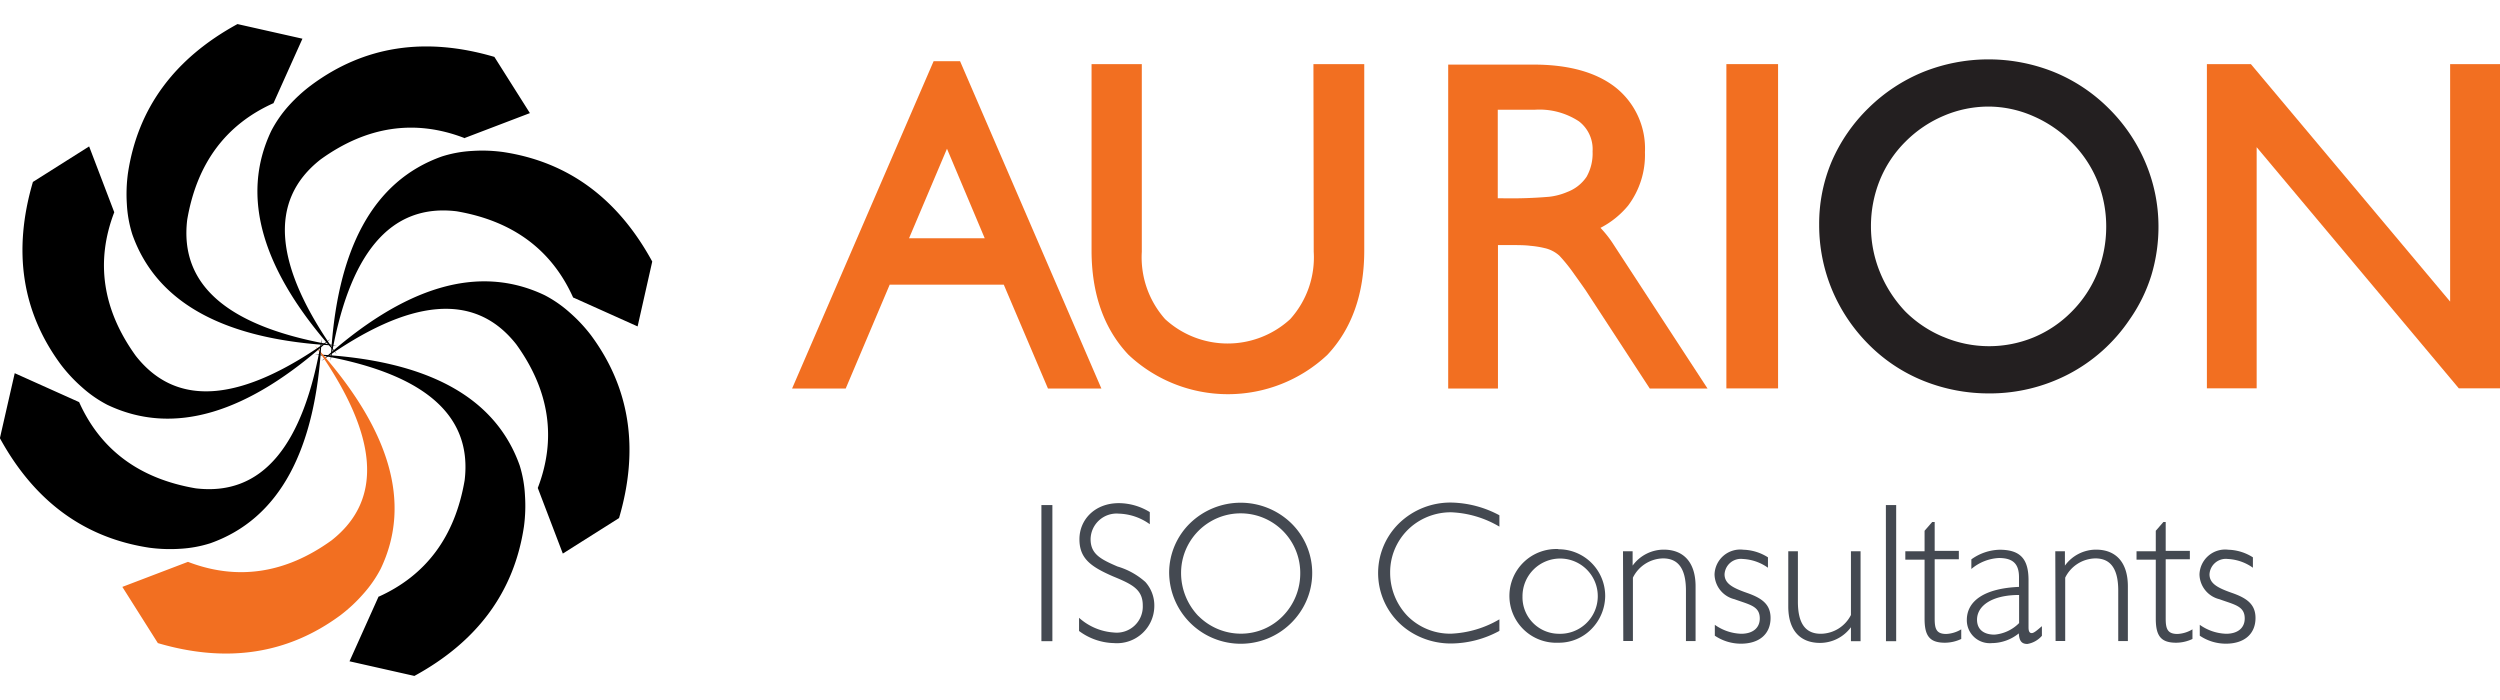
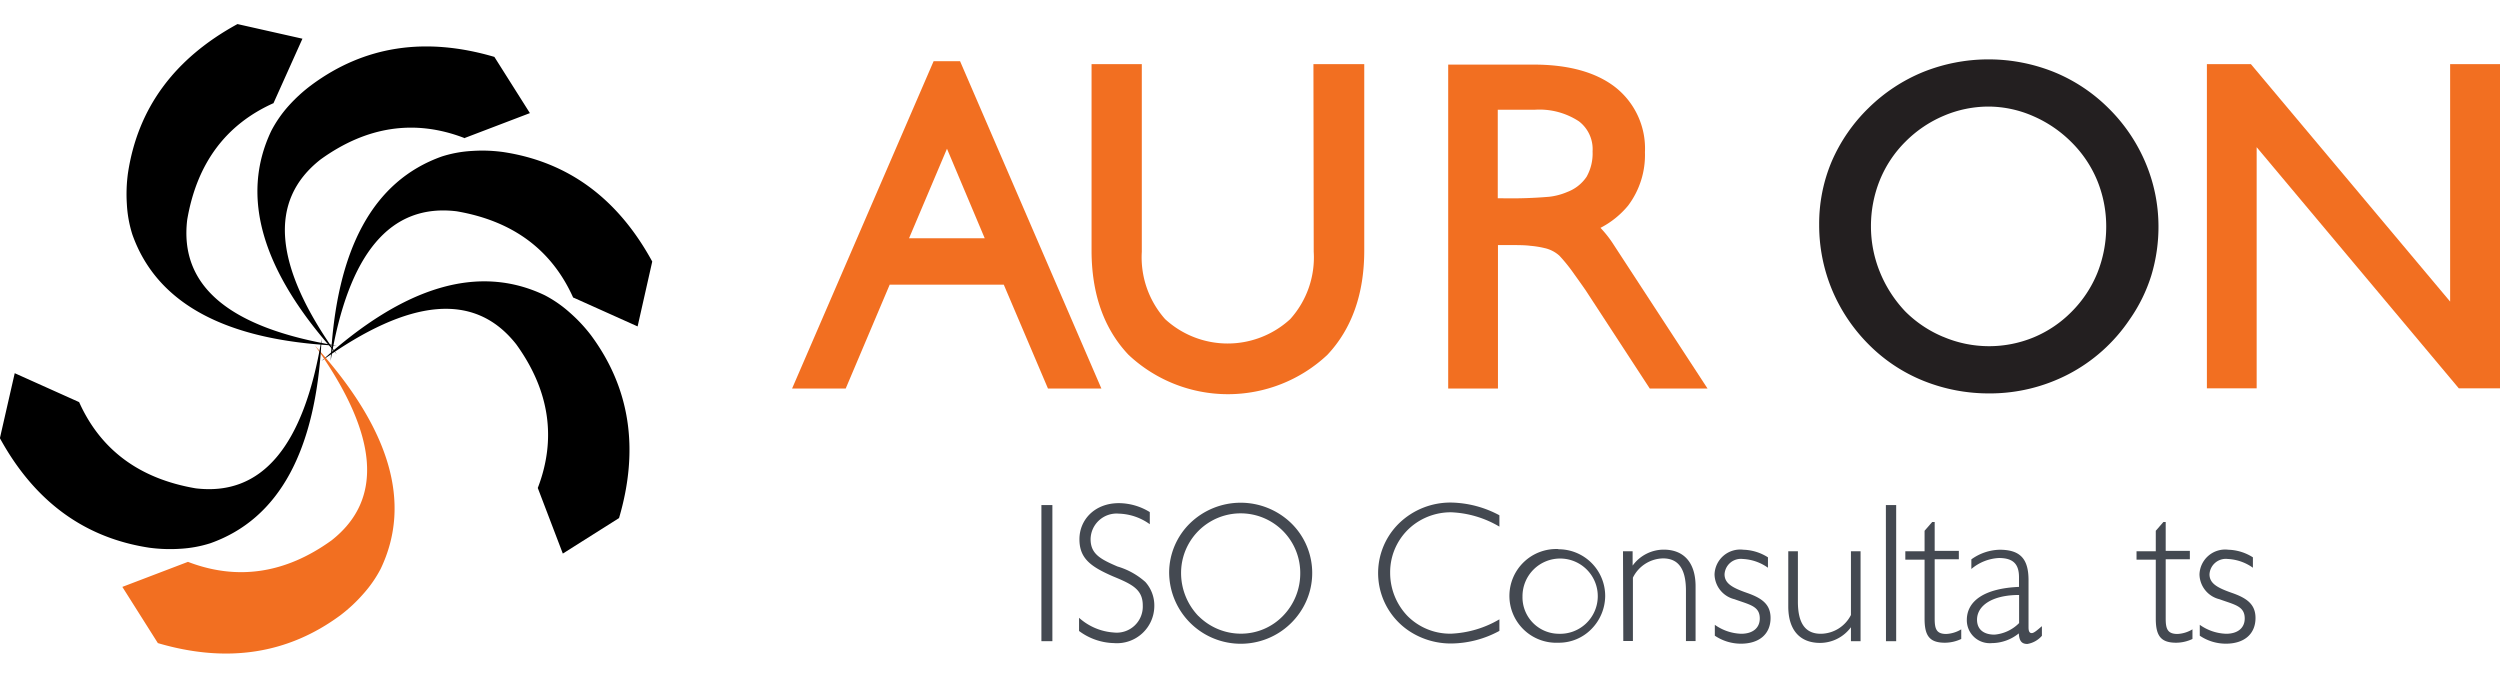
<svg xmlns="http://www.w3.org/2000/svg" id="Layer_1" data-name="Layer 1" viewBox="0 0 259.72 67.72" width="250" height="70">
  <defs>
    <style>.cls-1{fill:#f26f21;}.cls-2{fill:#444951;}.cls-3{fill:#231f20;}</style>
  </defs>
  <title>best-iso-consultants-in-uae2</title>
  <path d="M61.22,19l6.84-2.61-3.69-5.84q-10.77-3.17-19,2.92A16.1,16.1,0,0,0,43,15.63a12.62,12.62,0,0,0-1.81,2.61Q36.31,28.5,48,41.44,38.13,27.61,46.32,21.2c4.8-3.46,9.8-4.19,14.91-2.23Z" transform="translate(-13.01 -7.14)" />
  <path d="M72.57,35.55l6.68,3,1.52-6.74q-5.38-9.86-15.51-11.38a16,16,0,0,0-3.21-.11,12.59,12.59,0,0,0-3.12.57c-7.14,2.53-11,9.59-11.57,21.24q2.77-16.79,13.09-15.54c5.84,1,9.89,4,12.12,9Z" transform="translate(-13.01 -7.14)" />
  <path d="M68.87,55.31l2.61,6.84,5.84-3.69q3.17-10.78-2.92-19a16.1,16.1,0,0,0-2.19-2.34,12.66,12.66,0,0,0-2.61-1.81q-10.26-4.9-23.2,6.84,13.83-9.91,20.25-1.73c3.46,4.8,4.19,9.8,2.23,14.91Z" transform="translate(-13.01 -7.14)" />
-   <path d="M52.32,66.66l-3,6.68,6.74,1.52q9.86-5.38,11.38-15.51a16.09,16.09,0,0,0,.11-3.21A12.59,12.59,0,0,0,67,53Q63.2,42.3,45.74,41.45q16.79,2.77,15.54,13.09c-1,5.84-4,9.89-9,12.12Z" transform="translate(-13.01 -7.14)" />
  <path class="cls-1" d="M32.56,63l-6.84,2.61,3.69,5.84q10.78,3.17,19-2.92a16.09,16.09,0,0,0,2.34-2.19,12.63,12.63,0,0,0,1.81-2.61q4.9-10.26-6.84-23.2,9.91,13.83,1.73,20.25c-4.8,3.46-9.8,4.19-14.91,2.23Z" transform="translate(-13.01 -7.14)" />
  <path d="M21.22,46.41l-6.68-3L13,50.16Q18.39,60,28.52,61.54a16.1,16.1,0,0,0,3.21.11,12.62,12.62,0,0,0,3.12-.57q10.72-3.79,11.57-21.24Q43.65,56.62,33.33,55.37c-5.84-1-9.89-4-12.12-9Z" transform="translate(-13.01 -7.14)" />
-   <path d="M24.88,26.69l-2.61-6.84-5.84,3.69q-3.17,10.78,2.92,19a16.07,16.07,0,0,0,2.19,2.34,12.63,12.63,0,0,0,2.61,1.81q10.26,4.9,23.2-6.84Q33.52,49.78,27.11,41.6c-3.46-4.8-4.19-9.8-2.23-14.91Z" transform="translate(-13.01 -7.14)" />
-   <path d="M41.43,15.34l3-6.68L37.68,7.14Q27.82,12.52,26.3,22.65a16.08,16.08,0,0,0-.11,3.21A12.62,12.62,0,0,0,26.76,29Q30.55,39.7,48,40.55,31.21,37.78,32.46,27.46c1-5.84,4-9.89,9-12.12Z" transform="translate(-13.01 -7.14)" />
+   <path d="M41.43,15.34l3-6.68L37.68,7.14Q27.82,12.52,26.3,22.65a16.08,16.08,0,0,0-.11,3.21A12.62,12.62,0,0,0,26.76,29Q30.55,39.7,48,40.55,31.21,37.78,32.46,27.46c1-5.84,4-9.89,9-12.12" transform="translate(-13.01 -7.14)" />
  <path class="cls-2" d="M121.2,57.11h1.14V71.25H121.2Z" transform="translate(-13.01 -7.14)" />
  <path class="cls-2" d="M129.23,58a2.7,2.7,0,0,0-2.92,2.65c0,1.53,1,2.07,2.79,2.84A7.54,7.54,0,0,1,132,65.1a3.66,3.66,0,0,1,.93,2.48,3.88,3.88,0,0,1-4.18,3.87,6.31,6.31,0,0,1-3.64-1.26V68.82a6,6,0,0,0,3.62,1.53,2.71,2.71,0,0,0,3-2.82c0-1.66-1.12-2.2-3.06-3-2.3-1-3.52-1.84-3.52-3.87s1.59-3.75,4.1-3.75a6.18,6.18,0,0,1,3.21.93v1.26A5.77,5.77,0,0,0,129.23,58Z" transform="translate(-13.01 -7.14)" />
  <path class="cls-2" d="M136.64,59a7.55,7.55,0,0,1,10.52,0,7.23,7.23,0,0,1,.91,9.25,7.44,7.44,0,0,1-13.6-4.14A7.2,7.2,0,0,1,136.64,59Zm.87,9.63a6.23,6.23,0,0,0,4.39,1.84,6.06,6.06,0,0,0,4.39-1.84,6.31,6.31,0,0,0,1.8-4.47,6.19,6.19,0,1,0-12.38,0A6.47,6.47,0,0,0,137.51,68.64Z" transform="translate(-13.01 -7.14)" />
  <path class="cls-2" d="M163.83,71.49a7.83,7.83,0,0,1-4.37-1.26A7.23,7.23,0,0,1,158.36,59a7.66,7.66,0,0,1,5.47-2.15,11,11,0,0,1,4.95,1.32v1.18a10.66,10.66,0,0,0-5-1.49,6.39,6.39,0,0,0-3.58,1.06,6.2,6.2,0,0,0-2.77,5.24,6.47,6.47,0,0,0,1.8,4.47,6.24,6.24,0,0,0,4.55,1.84,10.8,10.8,0,0,0,5-1.49v1.2A10.66,10.66,0,0,1,163.83,71.49Z" transform="translate(-13.01 -7.14)" />
  <path class="cls-2" d="M174.91,61.7a4.85,4.85,0,0,1,4.86,4.87A4.94,4.94,0,0,1,178.33,70a4.72,4.72,0,0,1-3.42,1.41,4.87,4.87,0,1,1,0-9.73Zm0,8.78a3.91,3.91,0,1,0-3.73-3.89A3.79,3.79,0,0,0,174.91,70.48Z" transform="translate(-13.01 -7.14)" />
  <path class="cls-2" d="M181.62,61.91h1V63.4a4,4,0,0,1,3.23-1.66c2.11,0,3.31,1.37,3.31,3.81v5.69h-1V66c0-2.24-.77-3.35-2.38-3.35a3.57,3.57,0,0,0-3.13,2v6.58h-1Z" transform="translate(-13.01 -7.14)" />
  <path class="cls-2" d="M193.9,70.48c1.2,0,1.93-.6,1.93-1.59,0-1.3-1.08-1.43-2.63-2a2.71,2.71,0,0,1-2.07-2.57,2.67,2.67,0,0,1,3-2.57,5,5,0,0,1,2.55.79v1.08a4.9,4.9,0,0,0-2.61-.91,1.7,1.7,0,0,0-1.9,1.59c0,.93.77,1.39,2.32,1.93s2.46,1.18,2.46,2.61c0,1.64-1.14,2.67-3.08,2.67a4.85,4.85,0,0,1-2.71-.83V69.55A5,5,0,0,0,193.9,70.48Z" transform="translate(-13.01 -7.14)" />
  <path class="cls-2" d="M202.1,71.43c-2.11,0-3.31-1.34-3.31-3.79V61.91h1v5.24c0,2.24.77,3.33,2.38,3.33a3.55,3.55,0,0,0,3.13-1.95V61.91h1v9.34h-1V69.8A4,4,0,0,1,202.1,71.43Z" transform="translate(-13.01 -7.14)" />
  <path class="cls-2" d="M208.93,57.11H210V71.25h-1.06Z" transform="translate(-13.01 -7.14)" />
  <path class="cls-2" d="M215.21,70.5a3.32,3.32,0,0,0,1.55-.48v1a4,4,0,0,1-1.7.39c-1.62,0-2.11-.75-2.11-2.5V62.78h-2v-.87h2V59.78l.79-.91H214v3h2.51v.87H214v6.17C214,70,214.19,70.5,215.21,70.5Z" transform="translate(-13.01 -7.14)" />
  <path class="cls-2" d="M219.93,71.45a2.38,2.38,0,0,1-2.59-2.4c0-2,1.86-3.29,5.42-3.44v-1c0-1.39-.62-2-2.09-2a4.81,4.81,0,0,0-2.86,1.14v-1a5.23,5.23,0,0,1,2.94-1c2.19,0,3,1,3,3.17v4.89c0,.41.1.6.33.6s.56-.29,1.06-.72v1a2.57,2.57,0,0,1-1.51.85c-.6,0-.85-.33-.89-1.1A4.5,4.5,0,0,1,219.93,71.45Zm2.84-5c-2.82,0-4.37,1.12-4.37,2.57,0,1,.68,1.55,1.82,1.55a4.08,4.08,0,0,0,2.55-1.2Z" transform="translate(-13.01 -7.14)" />
-   <path class="cls-2" d="M226.53,61.91h1V63.4a4,4,0,0,1,3.23-1.66c2.11,0,3.31,1.37,3.31,3.81v5.69h-1V66c0-2.24-.77-3.35-2.38-3.35a3.57,3.57,0,0,0-3.13,2v6.58h-1Z" transform="translate(-13.01 -7.14)" />
  <path class="cls-2" d="M239.23,70.5a3.33,3.33,0,0,0,1.55-.48v1a4,4,0,0,1-1.7.39c-1.61,0-2.11-.75-2.11-2.5V62.78h-2v-.87h2V59.78l.79-.91H238v3h2.51v.87H238v6.17C238,70,238.21,70.5,239.23,70.5Z" transform="translate(-13.01 -7.14)" />
  <path class="cls-2" d="M244.28,70.48c1.2,0,1.93-.6,1.93-1.59,0-1.3-1.08-1.43-2.63-2a2.71,2.71,0,0,1-2.07-2.57,2.67,2.67,0,0,1,3-2.57,5,5,0,0,1,2.55.79v1.08a4.9,4.9,0,0,0-2.61-.91,1.7,1.7,0,0,0-1.9,1.59c0,.93.77,1.39,2.32,1.93s2.46,1.18,2.46,2.61c0,1.64-1.14,2.67-3.08,2.67a4.84,4.84,0,0,1-2.71-.83V69.55A5,5,0,0,0,244.28,70.48Z" transform="translate(-13.01 -7.14)" />
  <path class="cls-1" d="M110,11,95.3,45h5.57l4.57-10.79h11.85L121.88,45h5.55L112.75,11Zm-2.55,18.39,3.94-9.3,3.92,9.3Z" transform="translate(-13.01 -7.14)" />
  <path class="cls-1" d="M149.49,30.79a9.58,9.58,0,0,1-2.44,7,9.6,9.6,0,0,1-13,0,9.66,9.66,0,0,1-2.42-7V11.3h-5.22V30.66c0,4.52,1.3,8.17,3.85,10.85a15.09,15.09,0,0,0,20.64,0c2.54-2.69,3.84-6.34,3.84-10.84V11.3h-5.28Z" transform="translate(-13.01 -7.14)" />
  <path class="cls-1" d="M179.28,28.31A9.18,9.18,0,0,0,182.15,26a8.75,8.75,0,0,0,1.75-5.55,8.1,8.1,0,0,0-3.17-6.82c-2-1.51-4.81-2.28-8.39-2.28h-8.88V45h5.17V30.1h1.2c.88,0,1.61,0,2.2.08a9.44,9.44,0,0,1,1.43.23,3.39,3.39,0,0,1,1.55.79,17.08,17.08,0,0,1,1.55,1.93c.39.54.78,1.09,1.17,1.65L184.4,45h6l-9.92-15.2A11.53,11.53,0,0,0,179.28,28.31ZM177.84,23a4.18,4.18,0,0,1-2,1.58,6.68,6.68,0,0,1-1.88.5,46.82,46.82,0,0,1-4.79.16h-.56v-9.2h3.84a7.46,7.46,0,0,1,4.6,1.21,3.64,3.64,0,0,1,1.41,3.12A4.94,4.94,0,0,1,177.84,23Z" transform="translate(-13.01 -7.14)" />
-   <rect class="cls-1" x="179.35" y="4.16" width="5.37" height="33.69" />
  <path class="cls-3" d="M235.88,21.49a17.5,17.5,0,0,0-3.83-5.62,17.24,17.24,0,0,0-5.71-3.77,18.25,18.25,0,0,0-13.49,0,17.58,17.58,0,0,0-5.72,3.76,17.36,17.36,0,0,0-3.84,5.58A16.6,16.6,0,0,0,202,28a17.47,17.47,0,0,0,1.33,6.73,17.67,17.67,0,0,0,3.81,5.69,16.91,16.91,0,0,0,5.74,3.8,18.16,18.16,0,0,0,6.74,1.29,17.72,17.72,0,0,0,8.29-2,17.26,17.26,0,0,0,6.33-5.66,16.51,16.51,0,0,0,2.27-4.61,17.52,17.52,0,0,0,.74-5.14A17,17,0,0,0,235.88,21.49Zm-21,18.14A12.22,12.22,0,0,1,210.95,37a13.06,13.06,0,0,1-2.65-4.12,12.57,12.57,0,0,1-.92-4.74,12.75,12.75,0,0,1,.92-4.78,12,12,0,0,1,2.66-4,12.46,12.46,0,0,1,4-2.7,11.9,11.9,0,0,1,4.62-.95,11.67,11.67,0,0,1,4.67,1,12.81,12.81,0,0,1,4,2.74,12.15,12.15,0,0,1,2.66,4,12.58,12.58,0,0,1,.91,4.77,12.93,12.93,0,0,1-.93,4.8A12.2,12.2,0,0,1,228.25,37a12,12,0,0,1-3.95,2.68A12.14,12.14,0,0,1,214.89,39.63Z" transform="translate(-13.01 -7.14)" />
  <polygon class="cls-1" points="254.54 4.16 254.54 28.83 233.84 4.16 229.27 4.16 229.27 37.84 234.44 37.84 234.44 12.79 255.44 37.84 259.72 37.84 259.72 4.16 254.54 4.16" />
</svg>